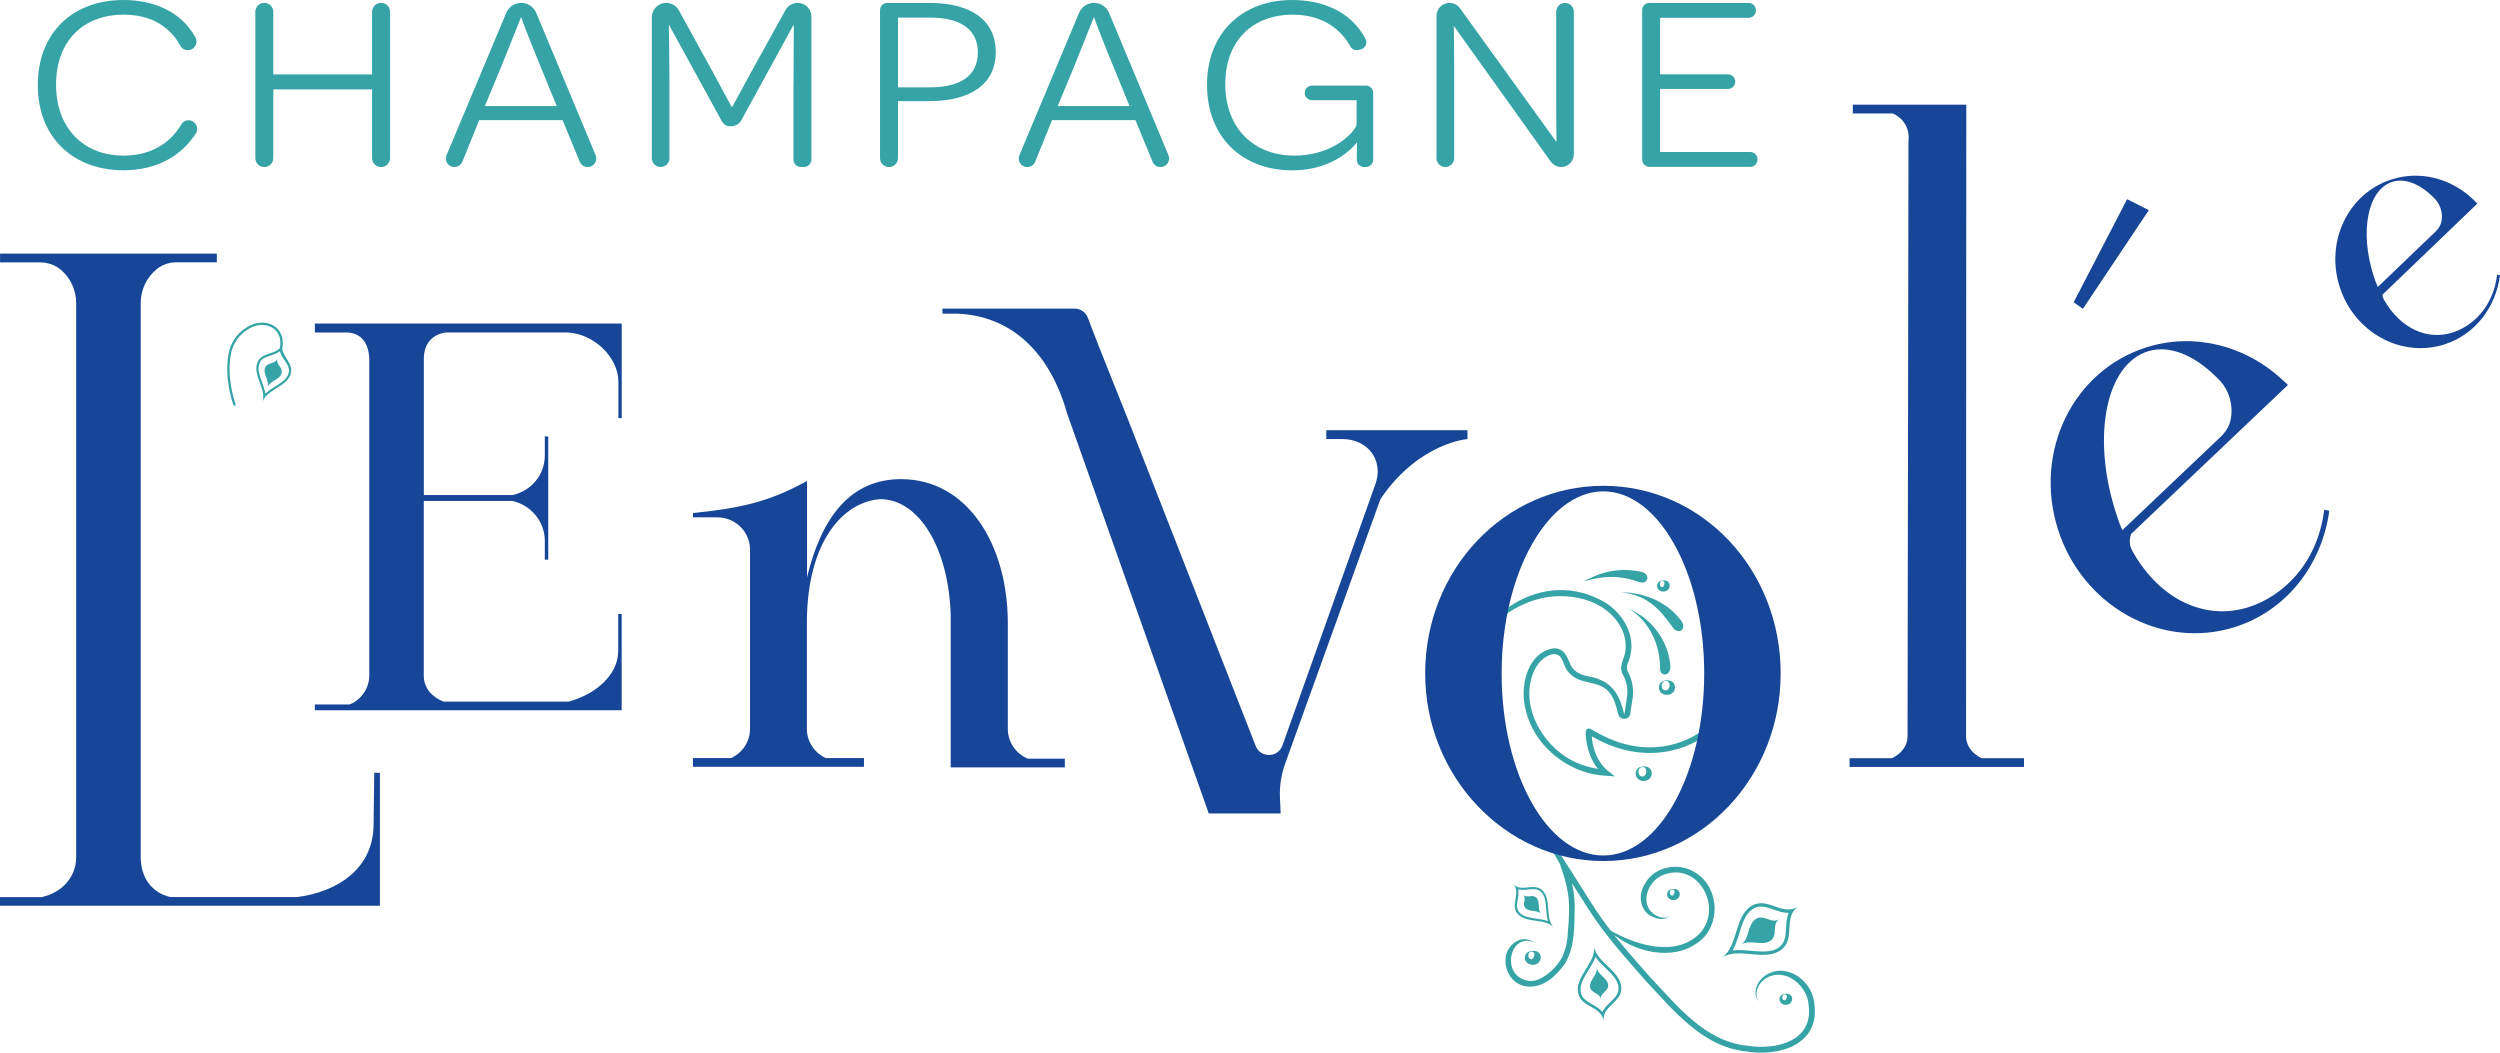
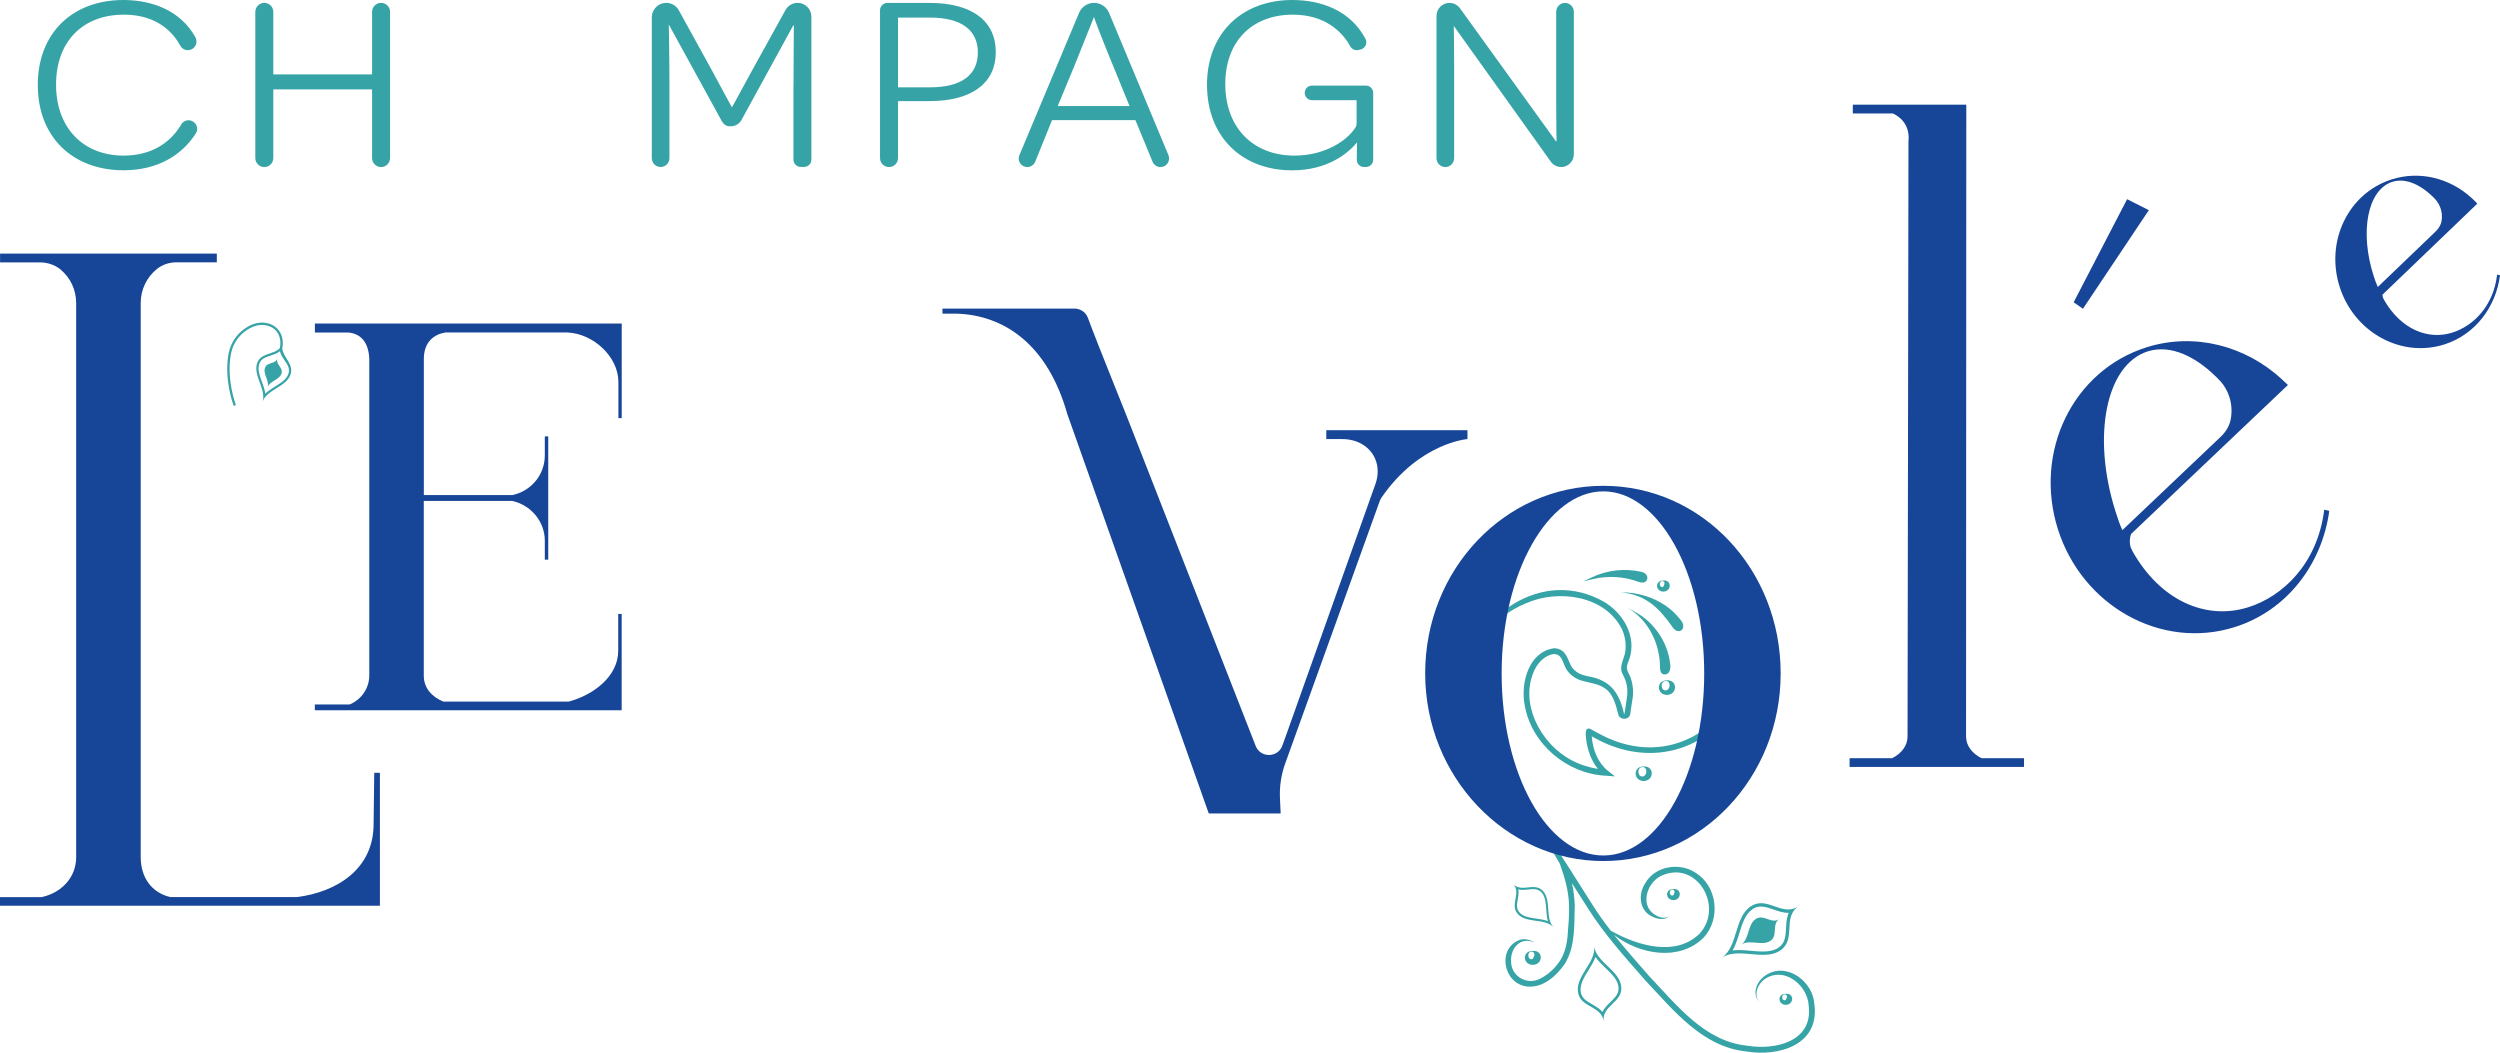
<svg xmlns="http://www.w3.org/2000/svg" id="Calque_2" viewBox="0 0 428 180.22">
  <defs>
    <style>.cls-1{fill:#174698;}.cls-1,.cls-2{stroke-width:0px;}.cls-2{fill:#36a4a6;}</style>
  </defs>
  <g id="Calque_1-2">
    <path class="cls-2" d="m301.48,155.2c.69,0,1.39.25,2.14.51.8.28,1.63.57,2.52.57h.09c-.37.84-.42,1.77-.46,2.63-.07,1.37-.14,2.55-1.31,3.34-.67.45-1.49.65-2.65.65-.64,0-1.33-.06-1.99-.12-.69-.06-1.4-.13-2.1-.13-.39,0-.75.02-1.09.06.51-.9.84-1.95,1.15-2.97.52-1.67,1.01-3.25,2.25-4.09.46-.31.92-.45,1.45-.45h0m0-.57c-.58,0-1.17.15-1.77.55-2.83,1.9-2.13,6.9-4.96,8.79.87-.58,1.89-.75,2.97-.75,1.33,0,2.76.25,4.09.25,1.07,0,2.09-.16,2.97-.75,2.83-1.9.3-5.67,3.13-7.57-.6.4-1.19.55-1.77.55-1.57,0-3.09-1.08-4.66-1.08h0Z" />
    <path class="cls-2" d="m304.64,157.34c-1.41.94-2.66-.93-4.07,0-1.41.94-1.06,3.42-2.46,4.36,1.41-.94,3.57.32,4.97-.62s.15-2.81,1.56-3.76v.02Z" />
    <path class="cls-2" d="m273.14,163.82c.48.71,1.12,1.33,1.76,1.94,1.04,1,2.02,1.94,2.18,3.16.15,1.16-.55,1.83-1.36,2.62-.51.49-1.06,1.02-1.38,1.71-.48-.58-1.15-.96-1.76-1.31-.98-.56-1.82-1.04-1.97-2.2-.15-1.22.56-2.38,1.32-3.61.46-.75.94-1.51,1.22-2.32m-.23-1.85c.35,2.78-3.13,5.05-2.78,7.83s4.06,2.31,4.41,5.09c-.35-2.78,3.36-3.25,3-6.03-.35-2.78-4.29-4.11-4.64-6.89h.01Z" />
-     <path class="cls-2" d="m274.06,171.08c-.15-1.16,1.4-1.35,1.25-2.51s-1.79-1.71-1.93-2.87c.15,1.16-1.3,2.1-1.16,3.26.15,1.16,1.69.96,1.84,2.12Z" />
    <path class="cls-2" d="m262.5,152.22c.62,0,1.04.17,1.4.55.66.71.73,1.77.81,2.89.05.69.1,1.39.29,2.03-.63-.23-1.32-.33-2-.43-1.12-.16-2.17-.3-2.83-1.01-.62-.67-.49-1.41-.33-2.28.1-.54.2-1.13.09-1.71.29.08.56.09.78.09.31,0,.63-.03.93-.07.3-.03.58-.06.85-.06m-3.46-.91c1.49,1.6-.64,3.59.85,5.2,1.49,1.6,4.6.64,6.09,2.25-1.49-1.6-.33-4.63-1.82-6.23-.5-.54-1.07-.67-1.67-.67s-1.2.13-1.79.13-1.17-.13-1.67-.67h.01Z" />
-     <path class="cls-2" d="m260.77,153.16c.66.71-.28,1.59.38,2.3s2.03.28,2.69.99c-.66-.71-.14-2.05-.8-2.75s-1.6.17-2.26-.53h-.01Z" />
    <path class="cls-2" d="m285.26,116.58c-1.07-.07-1.02,1.75,0,1.61.71-.15.82-1.54,0-1.61h0Zm0-.1c2.04-.2,1.97,2.56,0,2.49-1.68-.17-1.68-2.41,0-2.49h0Z" />
    <path class="cls-2" d="m281.28,131.32c-1.07-.07-1.02,1.75,0,1.61.71-.15.82-1.54,0-1.61h0Zm0-.1c2.04-.2,1.97,2.56,0,2.49-1.68-.17-1.68-2.41,0-2.49h0Z" />
    <path class="cls-2" d="m284.65,99.49c-.69-.08-.62,1.16,0,1,.2-.07.17-.25.23-.33.15-.18.12-.64-.23-.67h0Zm0-.1c1.65-.24,1.57,1.98,0,1.89-1.28-.16-1.29-1.82,0-1.89h0Z" />
    <path class="cls-2" d="m280.64,99.64c.22.08.42.11.61.1.2-.02.38-.09.52-.22.22-.2.31-.51.23-.81-.11-.41-.48-.71-1.02-.82-2.87-.63-5.78-.31-8.43.94l-1.49.7,1.6-.38c2.66-.64,5.42-.46,7.97.5h0Z" />
    <path class="cls-2" d="m277.48,101.4h0c4.38.42,6.59,2.75,8.94,6.07.32.45.72.61,1.04.58.1,0,.2-.04.28-.08.32-.16.56-.59.37-1.18-.05-.17-.15-.36-.32-.58-1.51-2-3.65-3.45-6.18-4.21-1.31-.4-2.69-.6-4.13-.6Z" />
    <path class="cls-2" d="m285.97,114.04c-.25-3.25-1.93-6.3-4.62-8.37-.84-.65-2.71-1.6-2.71-1.6,3.52,2.01,5.55,6.09,5.55,10.16,0,.55.13,1.38,1.01,1.21.83-.16.77-1.4.77-1.4h0Z" />
    <path class="cls-2" d="m296.14,103.54c7.76,14.96-7.04,30.16-22.06,22.23-.61-.29-1.21-.65-1.8-.98.07.05-.16-.14-.43-.04-.27.14-.25.22-.26.21-.05.08-.07.17-.09.26-.05.42,0,.87.04,1.28.22,1.81.83,3.67,2.03,5.14-1.59-.26-3.14-.75-4.55-1.51-5.3-2.78-9.06-9.9-6.23-15.59.65-1.26,1.83-2.4,3.24-2.57,1.73.06,1.38,1.98,2.6,3.22.4.44.9.8,1.43,1.06,1.41.63,3.25.66,4.5,1.46,1.55.91,2.04,2.81,2.45,4.46.04.18.11.45.29.59.56.54,1.61.33,1.79-.44.08-.37.06-.55.12-.86l.24-1.58c.33-1.56.05-3.51-.77-4.89-.47-1.01.24-1.74.44-2.79.95-4.01-1.83-7.96-5.34-9.61-10.81-5.38-22.53,3.89-23.59,15,1.02-6.28,5.24-11.99,11.14-14.34,5.47-2.39,13.36-1.31,16.3,4.37.64,1.35.86,2.91.54,4.37-.27.98-.99,2.31-.4,3.37.8,1.46,1,2.74.71,4.39-.04.29-.25,1.73-.29,1.99-.03.15-.13.59-.13.59-.78-3.69-2.36-5.91-6.15-6.54-1.02-.21-1.88-.5-2.56-1.27-.65-.62-.71-1.75-1.55-2.77-.43-.51-1.16-.81-1.82-.76-4.3.65-5.65,5.97-4.97,9.64,1.1,6.67,7.18,11.83,13.87,12.17l1.6.12-1.26-1c-1.67-1.35-2.57-3.66-2.71-5.87,15.87,9.38,32.9-5.95,23.64-22.5h-.01Z" />
    <path class="cls-2" d="m310.62,172c-.15-3.85-4.54-7.29-8.13-5.16-1.59.89-2.64,3.08-1.41,4.66-.99-1.57.11-3.53,1.65-4.23,3.17-1.52,6.72,1.6,6.91,4.82.84,6.24-5.72,7.75-10.62,6.92-7.22-.77-11.93-6.91-16.63-11.84-2.05-2.35-4.13-4.68-6.07-7.12,4.34,3.39,11.22,4.61,15.37.44,2.96-3.21,2.31-8.88-1.5-11.13-2.72-1.77-6.88-1.07-8.52,1.84-1.26,1.86-1.04,4.7,1.17,5.71.88.44,2.15.69,2.93-.05-.86.55-1.92.13-2.66-.39-2.39-1.75-1.01-5.51,1.36-6.56,6.07-2.73,10.7,5.35,6.5,9.93-4.08,4.02-10.66,2.07-15.21-.51-1.14-1.47-2.22-2.97-3.21-4.56-2.24-3.47-4.84-7.8-7.22-11.14-1.02-1.46-1.86-2.74-3.15-3.96-.58-.55-1.25-1-1.95-1.37,1.37.85,2.35,2.15,3.24,3.47,1.18,1.99,2.36,4.07,3.57,6.1.83,2.32,1.53,4.69,1.58,7.17.05,1.61-.09,3.24-.23,4.89-.1,1.61-.46,3.17-1.28,4.49-.84,1.29-2.05,2.44-3.41,3.11-2.06,1.14-4.67-.17-4.97-2.47-.38-2.42,1.41-4.9,4.01-3.67-.67-.46-1.57-.73-2.45-.52-4.09,1.4-2.97,7.56,1.15,8.02,2.76.29,5.06-1.84,6.5-3.95,1.8-3.03,1.54-6.54,1.66-9.93-.05-1.27-.19-2.57-.49-3.82.4.62,2.62,4.12,2.62,4.12,2.81,4.52,6.44,8.52,9.94,12.53,4.8,5.08,9.76,11.38,17.22,12.16,5.58.96,12.62-1.07,11.74-7.99h0Z" />
    <path class="cls-2" d="m286.37,152.31c-.69-.08-.62,1.16,0,1,.2-.07.17-.25.23-.33.15-.18.12-.64-.23-.67h0Zm0-.1c1.65-.24,1.57,1.98,0,1.89-1.28-.16-1.29-1.82,0-1.89h0Z" />
    <path class="cls-2" d="m305.61,170.24c-.69-.08-.62,1.16,0,1,.2-.07.17-.25.23-.33.15-.18.12-.64-.23-.67h0Zm0-.1c1.65-.24,1.57,1.98,0,1.89-1.28-.16-1.29-1.82,0-1.89h0Z" />
    <path class="cls-2" d="m262.27,162.93c-.88-.09-.8,1.46,0,1.28.22-.06.23-.26.31-.43.19-.25.15-.81-.31-.85h0Zm0-.12c2.06-.29,1.97,2.48,0,2.37-1.61-.2-1.63-2.29,0-2.37h0Z" />
    <polygon class="cls-1" points="355.01 51.75 364.16 34.1 367.88 35.98 356.6 52.86 355.01 51.75" />
    <path class="cls-1" d="m243.99,115.29c0-17.81,13.63-32.12,30.5-32.12s30.36,14.3,30.36,32.12-13.63,32.12-30.36,32.12-30.5-14.44-30.5-32.12Zm47.77,0c0-17.27-7.83-31.17-17.27-31.17s-17.41,13.9-17.41,31.17,7.83,31.17,17.41,31.17,17.27-14.03,17.27-31.17Z" />
    <path class="cls-2" d="m48.32,59.67s0,.05,0,0c.23-1.14.04-2.21-.52-3.01-.51-.74-1.3-1.21-2.29-1.38-.93-.15-1.96.04-2.89.54-1.31.71-2.98,2.11-3.49,4.75-.82,4.33.81,8.72.83,8.77.03.08.11.13.19.13.02,0,.05,0,.07-.01.1-.04.16-.16.12-.26-.02-.04-1.61-4.33-.81-8.55.47-2.49,2.04-3.8,3.28-4.47.85-.46,1.79-.64,2.63-.5.88.15,1.58.56,2.02,1.21.5.72.66,1.68.45,2.7h0c-1.07,1.19-3.26.75-3.89,2.59-.73,2.14,1.64,4.5.91,6.64.73-2.14,4.06-2.54,4.8-4.68.62-1.81-1.24-2.91-1.41-4.47h0Zm1.05,4.34c-.32.94-1.25,1.52-2.24,2.14-.6.38-1.22.76-1.71,1.24-.09-.68-.34-1.36-.58-2.03-.4-1.09-.78-2.12-.45-3.07.31-.89,1.05-1.13,1.92-1.41.54-.18,1.13-.37,1.61-.75.14.59.48,1.09.81,1.58.51.75.95,1.4.65,2.29h-.01Z" />
    <path class="cls-2" d="m47.5,61.35c-.36,1.06-1.78.58-2.14,1.64s.82,2.23.45,3.3c.36-1.06,2.02-1.26,2.38-2.32s-1.05-1.55-.69-2.61h0Z" />
    <path class="cls-2" d="m32.62,20.63c.96.23,1.46,1.34.93,2.17-2.46,3.88-6.7,6.35-12.39,6.35-8.66,0-14.69-5.62-14.69-14.6S12.51,0,21.11,0c4.88,0,9.76,1.76,12.33,6.35.49.87.04,1.96-.93,2.2h0c-.64.16-1.32-.13-1.63-.71-1.1-2.02-3.74-5.33-9.66-5.33-7,0-11.62,4.52-11.62,11.99s4.73,12.14,11.56,12.14c4.69,0,8-2.14,9.88-5.35.32-.55.97-.81,1.58-.66h0Z" />
    <path class="cls-2" d="m63.7,27.06v-11.76h-16.91v11.76c0,.85-.69,1.54-1.54,1.54h0c-.85,0-1.54-.69-1.54-1.54V2.03c0-.85.69-1.54,1.54-1.54h0c.85,0,1.54.69,1.54,1.54v10.71h16.91V2.03c0-.85.69-1.54,1.54-1.54h0c.85,0,1.54.69,1.54,1.54v25.03c0,.85-.69,1.54-1.54,1.54h0c-.85,0-1.54-.69-1.54-1.54Z" />
-     <path class="cls-2" d="m82.04,20.57l-2.88,7.11c-.22.55-.76.92-1.36.92h0c-1.05,0-1.76-1.07-1.35-2.03l10.22-24.37c.43-1.03,1.44-1.71,2.56-1.71h0c1.12,0,2.13.67,2.57,1.71l10.17,24.36c.4.97-.31,2.04-1.36,2.04h0c-.6,0-1.13-.36-1.36-.91l-2.93-7.12h-14.29,0Zm10.42-9.38c-2.11-5.12-3.24-8.18-3.24-8.28h0c-.06.1-1.31,3.31-3.42,8.53l-2.79,6.72h12.3l-2.85-6.98h0Z" />
    <path class="cls-2" d="m135.85,14.55c0-4.22.06-10.14.06-10.19h-.11l-8.88,16.22c-.35.64-1.05,1.02-1.76,1.04h0c-.52.04-1.07-.06-1.55-.81l-9.11-16.61h0s.11,6.07.11,10.29v12.59c0,.83-.68,1.51-1.51,1.51h0c-.83,0-1.51-.68-1.51-1.51V2.96c0-1.36,1.11-2.47,2.47-2.47h0c.9,0,1.73.49,2.16,1.28l5.73,10.41c2.22,4.07,3.3,6.17,3.36,6.17h0c.06,0,1.14-2.11,3.41-6.22l5.76-10.42c.42-.75,1.21-1.22,2.07-1.22h0c1.31,0,2.36,1.06,2.36,2.36v24.48c0,.69-.56,1.25-1.25,1.25h-.57c-.69,0-1.25-.56-1.25-1.25v-12.8.02Z" />
    <path class="cls-2" d="m159.15.5c7.35,0,11.33,3.16,11.33,8.43s-4.04,8.38-11.39,8.38h-5.35v9.75c0,.85-.69,1.54-1.54,1.54h0c-.85,0-1.54-.69-1.54-1.54V1.75c0-.69.56-1.25,1.25-1.25h7.24Zm.06,14.45c5.52,0,8.2-2.21,8.2-5.97s-2.73-5.97-8.2-5.97h-5.47v11.94h5.47Z" />
    <path class="cls-2" d="m180.11,20.57l-2.88,7.11c-.22.55-.76.92-1.36.92h0c-1.05,0-1.76-1.07-1.35-2.03l10.22-24.37c.43-1.03,1.44-1.71,2.56-1.71h0c1.12,0,2.13.67,2.57,1.71l10.17,24.36c.4.97-.31,2.04-1.36,2.04h0c-.6,0-1.13-.36-1.36-.91l-2.93-7.12h-14.29,0Zm10.42-9.38c-2.11-5.12-3.24-8.18-3.24-8.28h0c-.06.1-1.31,3.31-3.42,8.53l-2.79,6.72h12.3l-2.85-6.98h0Z" />
    <path class="cls-2" d="m233.53,28.6c-.7,0-1.26-.57-1.25-1.26.01-2.21.05-2.82.05-2.9h-.06c-1.37,1.66-4.84,4.72-11.05,4.72-8.6,0-14.58-5.72-14.58-14.65S212.73,0,221.22,0c4.8,0,9.93,1.68,12.56,6.67.38.72-.05,1.62-.84,1.8l-.39.09c-.55.13-1.11-.13-1.38-.62-1.41-2.58-4.4-5.43-9.84-5.43-6.89,0-11.56,4.47-11.56,11.89s4.73,12.24,11.84,12.24c5.29,0,9.12-2.63,10.48-4.88.12-.19.16-.41.16-.63v-3.98h-7.63c-.69,0-1.25-.56-1.25-1.25h0c0-.69.56-1.25,1.25-1.25h9.22c.69,0,1.25.56,1.25,1.25v11.44c0,.69-.56,1.25-1.25,1.25h-.33.02Z" />
    <path class="cls-2" d="m267.27,28.59c-.7,0-1.36-.34-1.77-.91l-16.49-23.07-.12-.17s.06,3.43.06,6.8v15.85c0,.83-.68,1.51-1.51,1.51h0c-.83,0-1.51-.68-1.51-1.51V2.72c0-1.23,1-2.22,2.22-2.22h0c.71,0,1.38.34,1.8.92l16.42,22.76h.11c0-.05-.06-3.11-.06-6.37V2.01c0-.83.68-1.51,1.51-1.51h0c.83,0,1.51.68,1.51,1.51v24.41c0,1.2-.98,2.18-2.18,2.18h0Z" />
-     <path class="cls-2" d="m282.39.5h16.97c.69,0,1.25.56,1.25,1.25v.05c0,.69-.56,1.25-1.25,1.25h-15.15v9.68h11.61c.69,0,1.25.56,1.25,1.25h0c0,.69-.56,1.25-1.25,1.25h-11.61v10.79h15.43c.69,0,1.25.56,1.25,1.25v.05c0,.69-.56,1.25-1.25,1.25h-17.25c-.69,0-1.25-.56-1.25-1.25V1.73c0-.69.56-1.25,1.25-1.25v.02Z" />
    <path class="cls-1" d="m64.07,132.3s-.11,8.05-.11,8.74c.02,7.82-6.39,11.68-13.1,12.54h-21.69c-3.21-.74-5.08-3.35-5.08-6.85V51.88c0-2.36,1.07-4.44,2.75-5.81.94-.76,2.13-1.16,3.34-1.16h6.94v-1.49H.01v1.5h6.8c1.3,0,2.6.41,3.59,1.25,1.62,1.37,2.64,3.41,2.64,5.72v94.85c0,3.5-2.53,6.12-5.93,6.85H0v1.47h65.04v-22.76h-.99.02Z" />
-     <path class="cls-1" d="m182.3,130.32h0v-.44h-6.35c-2.01-.84-3.41-2.81-3.41-5.07v-18.07c0-13.6-6.96-24.71-18.28-24.71-8.62,0-13.6,6.44-16.1,16.82v-16.51c-6.75,3.74-11.73,4.67-19.52,5.5v.73h4.15c3.12,0,5.61,2.49,5.61,5.5v30.74c0,2.18-1.31,4.08-3.22,4.97h-6.55v.53h0v.73h0v.24h29.28v-.24h0v-.73h0v-.53h-6.55c-1.91-.89-3.22-2.79-3.22-4.97v-18.48c.1-13.81,6.33-20.46,12.57-20.87,6.44,0,11.63,8,12.05,19.73v24.69h0v1.5h19.54v-.33h0v-.73h.01Z" />
    <path class="cls-1" d="m106.44,71.61v-15.22h0v-1h-52.53v1.54h5.69c2.14.15,3.52,1.68,3.62,4.5v54.22c0,2.19-1.38,4.14-3.35,4.95h-5.97v1h52.53v-1h0v-15.5h-.59v6.33c0,4.24-4.06,7.5-8.49,8.69h-21.43c-1.97-.81-3.37-2.29-3.37-4.48v-29.88h15.12c3.18.67,5.6,3.5,5.6,6.79v3.27h.59v-21.11h-.59v3.27c0,3.36-2.4,6.12-5.56,6.78h-15.15v-23.34c.02-2.9,1.75-4.19,3.71-4.5h20.82c4.47.16,8.78,4.14,8.78,8.48v6.19h.59l-.02.02Z" />
    <path class="cls-1" d="m227.06,73.65v1.52h2.74c3.47,0,6.06,2.32,6.06,5.54,0,.74-.12,1.36-.37,2.11l-15.25,42.88-.7,1.94c-.76,2.12-3.75,2.16-4.57.06l-21.66-55.39c-.21-.62-5.38-13.32-7.06-17.89-.35-.96-1.27-1.59-2.29-1.59h-22.61v.87h2.48c8.01.27,15.5,5.17,18.89,17.18l24.22,68.38h12.31l-.12-2.6c-.1-2.01.21-4.03.89-5.93l16.19-44.95c.08-.22.19-.43.32-.62,6.5-9.39,14.7-9.99,14.7-9.99v-1.52h-24.17Z" />
    <path class="cls-1" d="m346.51,130.47v-.67h-7.28c-1.58-.78-2.64-2.15-2.64-3.69l.04-107.85h0v-.34h-19.43v1.5h6.86c1.71.8,2.93,2.4,2.67,4.8l-.16,101.89c0,1.55-1.06,2.92-2.64,3.69h-7.28v.67h0v.58h0v.25h29.86v-.25h0v-.58h0Z" />
    <path class="cls-1" d="m397.91,87.26c-1.16,9.32-7.16,14.86-13,16.7-7.25,2.28-15.06-1.12-19.82-9.58l-.32-.67c-.23-.75-.2-1.58.09-2.31l26.83-25.49-1.09-1.03h0c-6.14-5.63-14.84-8.02-23.09-5.43-12.58,3.96-19.39,17.82-15.21,31.11,4.15,13.18,17.7,20.76,30.28,16.8,8.96-2.82,14.97-10.79,16.19-19.91l-.83-.18h-.03Zm-30.2-27.11c3.93-1.23,8.46.88,12.46,5.15.69.78,1.21,1.72,1.52,2.73.39,1.25.45,2.58.19,3.85-.23,1.09-.83,2.06-1.63,2.83l-16.9,16.05c-.49-1.04-.84-2.13-1.21-3.31-4.05-12.88-1.57-25.05,5.57-27.3Z" />
    <path class="cls-1" d="m427.51,47c-.64,5.51-4.16,8.81-7.6,9.92-4.27,1.38-8.9-.59-11.75-5.56l-.19-.4c-.05-.17-.08-.34-.09-.51l16.24-15.59-.52-.54h0l-.55-.51c-3.65-3.29-8.79-4.65-13.64-3.08-7.41,2.39-11.37,10.61-8.84,18.44,2.51,7.77,10.55,12.17,17.96,9.78,5.28-1.71,8.79-6.44,9.47-11.83l-.49-.1v-.02Zm-17.96-15.86c2.31-.75,5,.48,7.38,2.98.41.46.72,1.01.91,1.6.2.6.26,1.24.19,1.86-.08.78-.46,1.49-1.03,2.03l-9.92,9.52c-.27-.58-.48-1.19-.7-1.85-2.45-7.59-1.05-14.78,3.16-16.14h.01Z" />
  </g>
</svg>